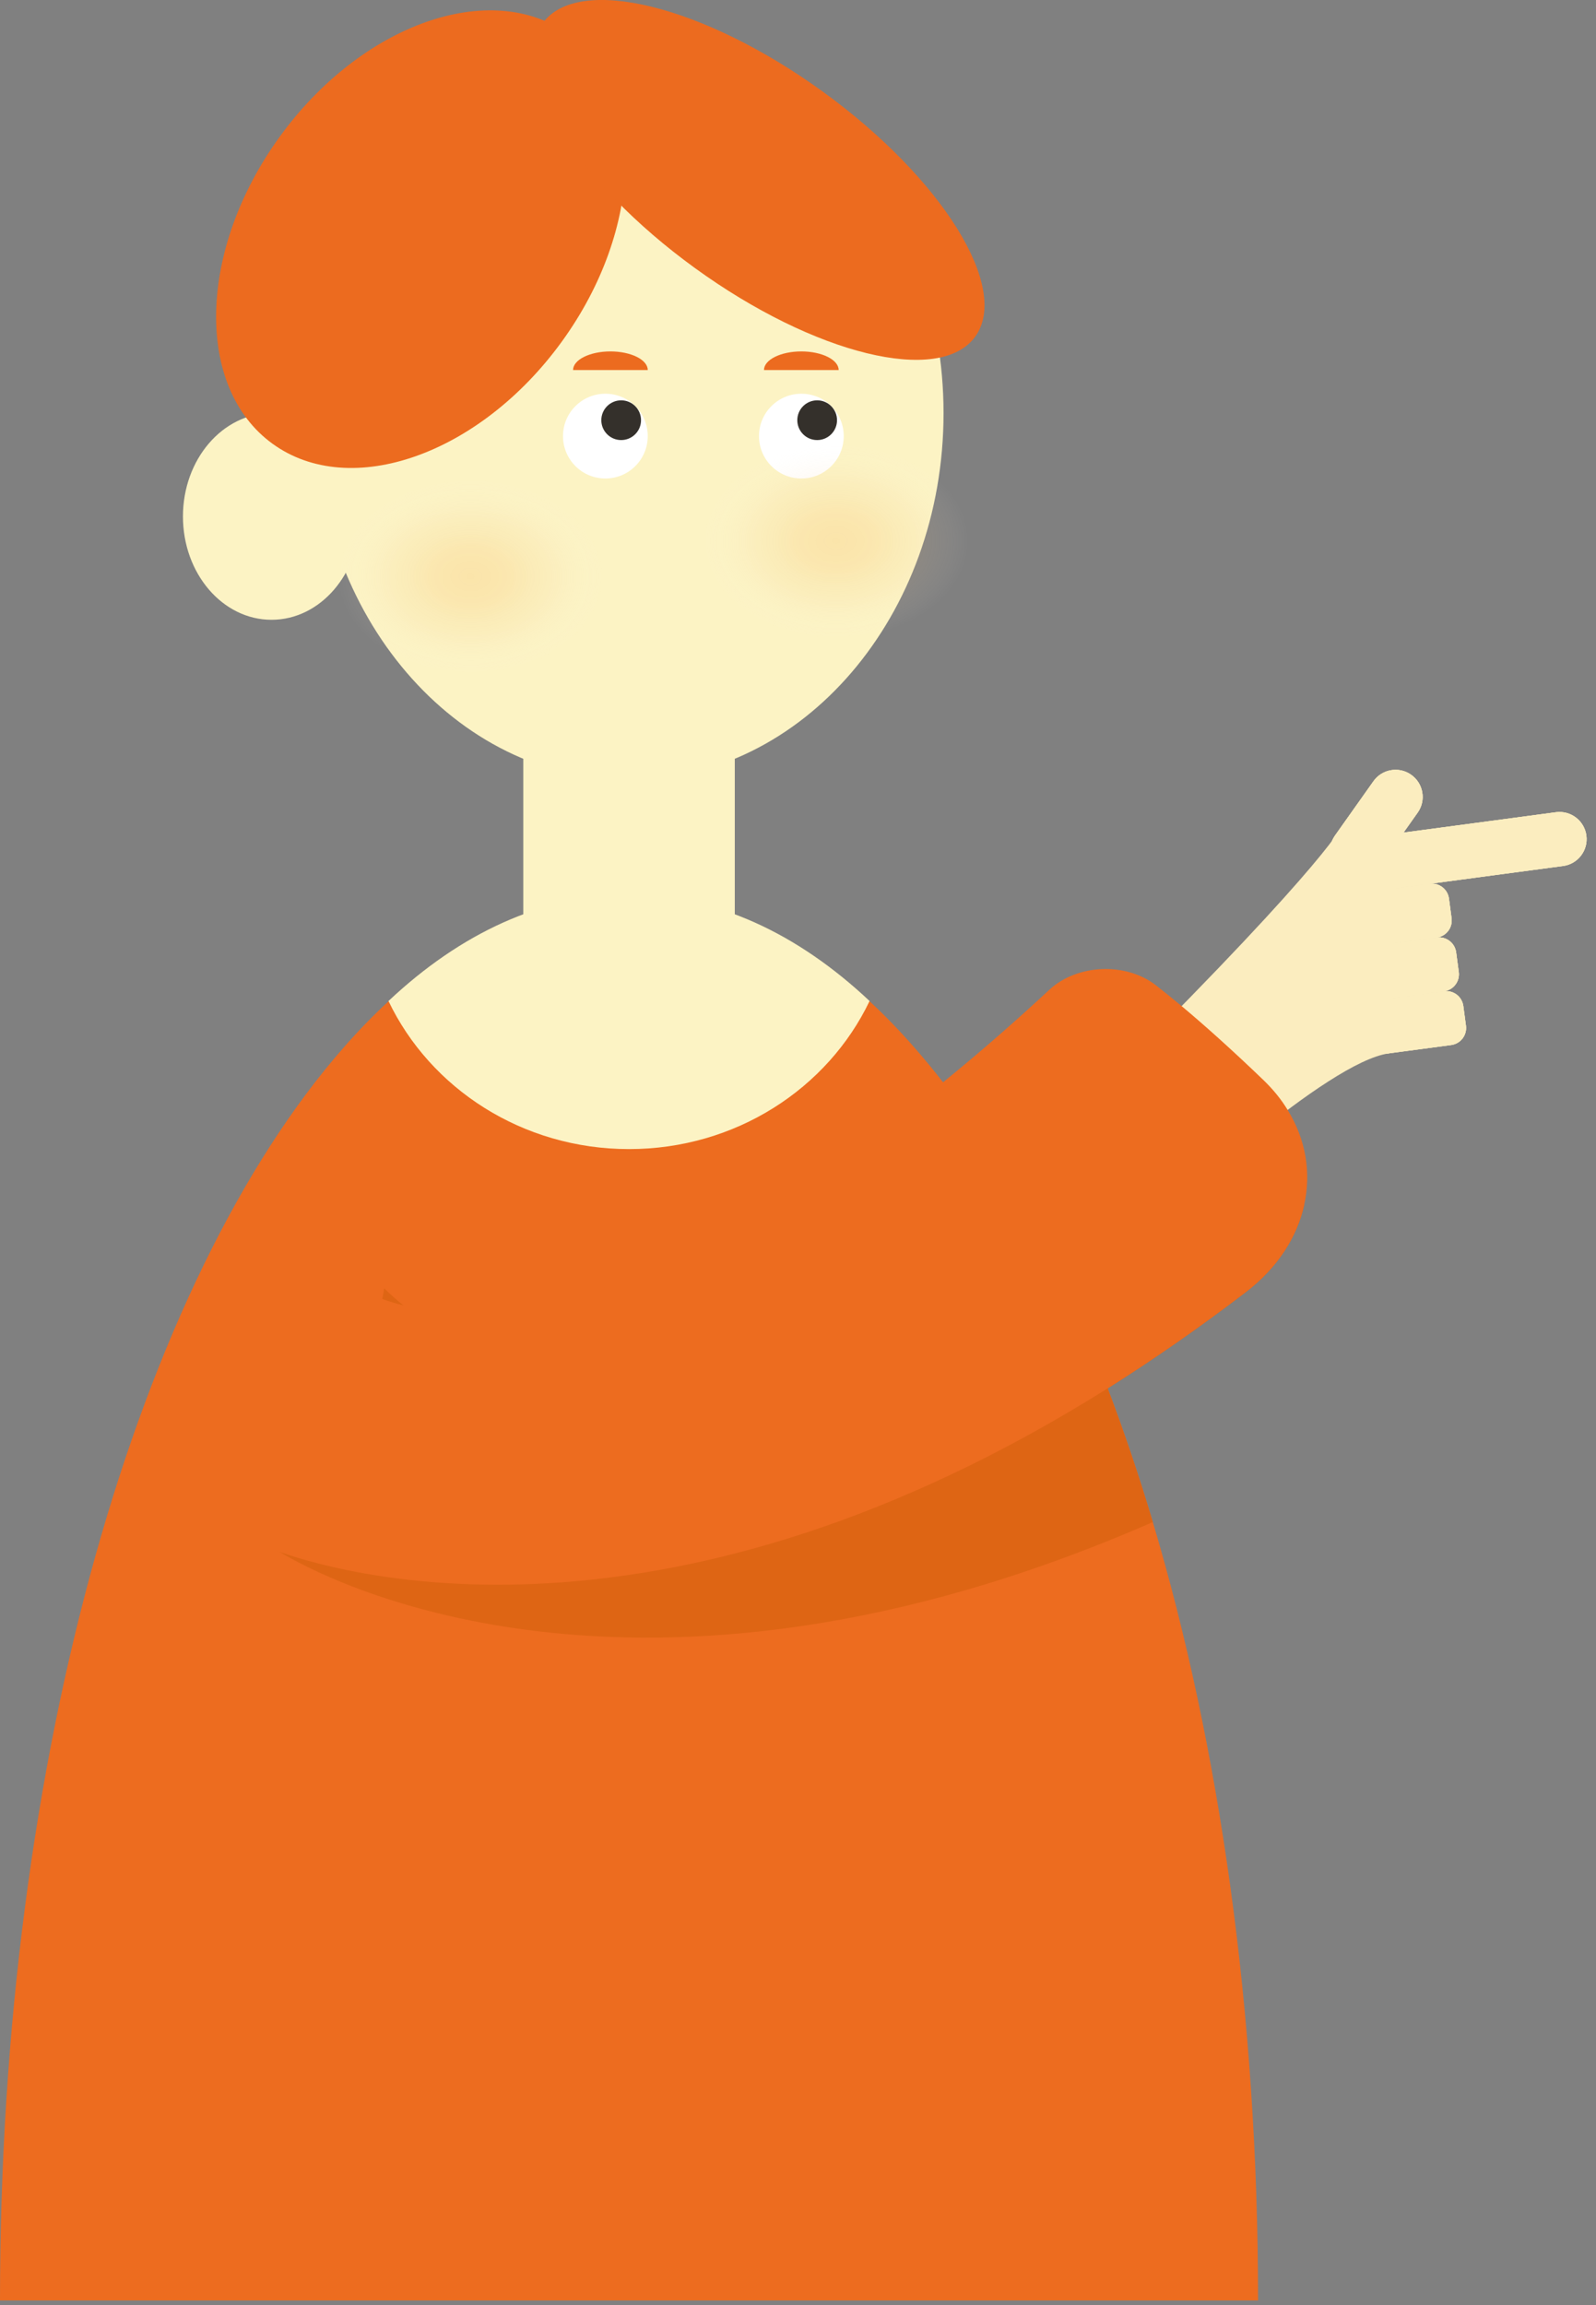
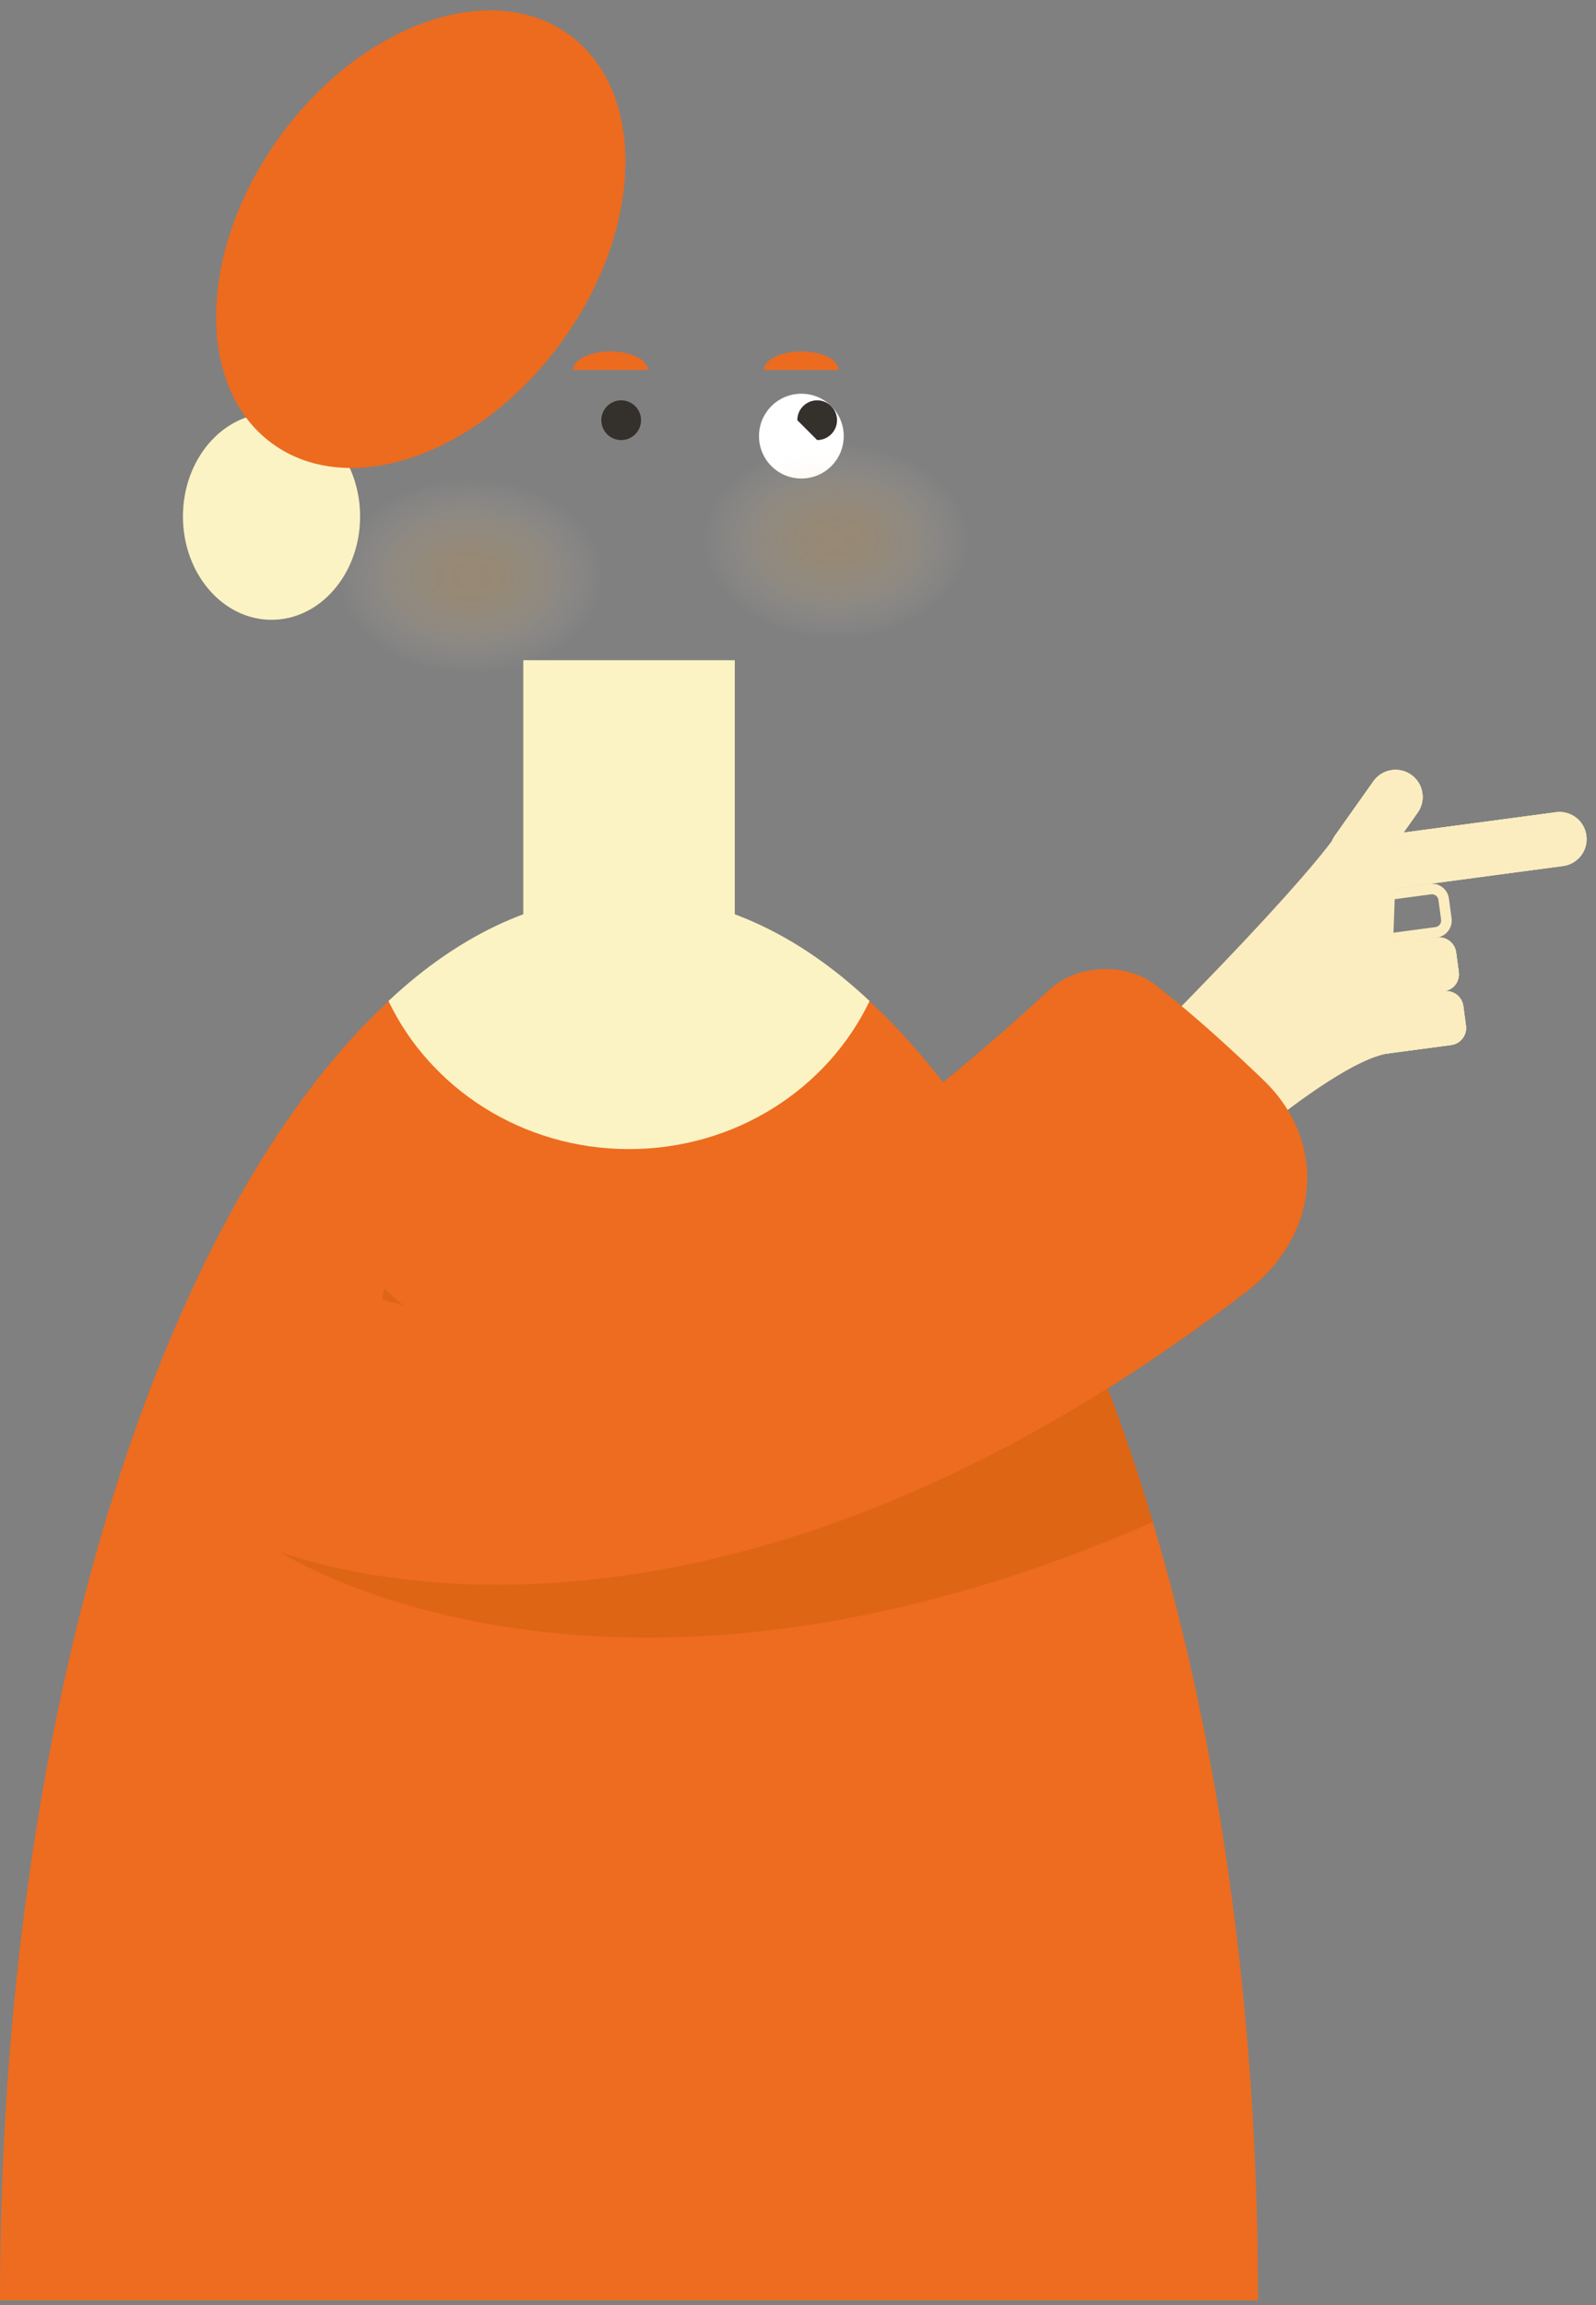
<svg xmlns="http://www.w3.org/2000/svg" width="151" height="218" viewBox="0 0 151 218" fill="none">
  <rect x="0" y="0" width="151" height="218" fill="#808080" stroke="none" />
  <g clip-path="url(#clip0_2977_824)">
    <path d="M119.028 217.547H0C0 165.883 13.201 121.108 32.476 99.107C33.87 97.511 35.307 96.03 36.762 94.689C40.803 90.946 45.072 88.167 49.507 86.493C51.295 85.809 53.119 85.31 54.959 84.994H54.985C55.283 84.941 55.59 84.898 55.888 84.863C56.186 84.819 56.484 84.784 56.782 84.758C57.036 84.731 57.299 84.705 57.553 84.688C57.904 84.662 58.254 84.644 58.596 84.635C58.894 84.626 59.201 84.617 59.499 84.617H59.517C59.815 84.617 60.122 84.626 60.42 84.635C60.744 84.644 61.069 84.662 61.393 84.688C61.674 84.706 61.954 84.723 62.234 84.758C64.697 85.003 67.134 85.591 69.518 86.494C73.953 88.168 78.222 90.938 82.263 94.681C83.727 96.031 85.155 97.512 86.549 99.108C87.452 100.142 88.346 101.22 89.223 102.351C91.52 105.314 93.728 108.618 95.823 112.221C96.086 112.685 96.349 113.15 96.621 113.623C98.628 117.199 100.53 121.065 102.31 125.185C103.169 127.166 103.993 129.2 104.799 131.294C106.324 135.309 107.753 139.525 109.068 143.934C115.362 165.006 119.026 190.321 119.026 217.547H119.028Z" fill="#ED6C1F" />
-     <path d="M59.514 73.769C75.948 73.769 89.27 58.235 89.27 39.072C89.27 19.909 75.948 4.375 59.514 4.375C43.08 4.375 29.758 19.909 29.758 39.072C29.758 58.235 43.08 73.769 59.514 73.769Z" fill="#FCF3C4" />
    <path d="M82.272 94.667C78.318 102.935 69.612 108.67 59.513 108.67C49.414 108.67 40.708 102.935 36.754 94.667C43.578 88.246 51.317 84.625 59.513 84.625C67.709 84.625 75.448 88.246 82.272 94.667Z" fill="#FCF3C4" />
    <path d="M69.519 62.438H49.508V90.246H69.519V62.438Z" fill="#FCF3C4" />
    <path d="M25.689 58.614C30.317 58.614 34.069 54.239 34.069 48.842C34.069 43.445 30.317 39.07 25.689 39.07C21.06 39.07 17.309 43.445 17.309 48.842C17.309 54.239 21.06 58.614 25.689 58.614Z" fill="#FCF3C4" />
    <path d="M53.162 32.295C60.907 21.61 61.207 8.614 53.833 3.269C46.458 -2.076 34.201 2.254 26.457 12.94C18.712 23.626 18.412 36.622 25.786 41.967C33.161 47.311 45.418 42.981 53.162 32.295Z" fill="#EC6B1F" />
-     <path d="M92.264 31.841C95.604 27.233 89.152 16.859 77.853 8.67C66.555 0.482 54.688 -2.421 51.348 2.187C48.008 6.796 54.46 17.17 65.759 25.358C77.057 33.547 88.924 36.45 92.264 31.841Z" fill="#EC6B1F" />
    <path d="M75.818 45.252C78.032 45.252 79.827 43.458 79.827 41.243C79.827 39.029 78.032 37.234 75.818 37.234C73.603 37.234 71.809 39.029 71.809 41.243C71.809 43.458 73.603 45.252 75.818 45.252Z" fill="white" />
-     <path d="M77.313 41.617C78.35 41.617 79.192 40.776 79.192 39.738C79.192 38.701 78.35 37.859 77.313 37.859C76.275 37.859 75.434 38.701 75.434 39.738C75.434 40.776 76.275 41.617 77.313 41.617Z" fill="#34302B" />
-     <path d="M57.275 45.252C59.489 45.252 61.284 43.458 61.284 41.243C61.284 39.029 59.489 37.234 57.275 37.234C55.06 37.234 53.266 39.029 53.266 41.243C53.266 43.458 55.06 45.252 57.275 45.252Z" fill="white" />
+     <path d="M77.313 41.617C78.35 41.617 79.192 40.776 79.192 39.738C79.192 38.701 78.35 37.859 77.313 37.859C76.275 37.859 75.434 38.701 75.434 39.738Z" fill="#34302B" />
    <path d="M61.285 34.997C61.285 34.023 59.703 33.234 57.752 33.234C55.801 33.234 54.219 34.023 54.219 34.997H61.285Z" fill="#EC6B1F" />
    <path d="M79.347 34.997C79.347 34.023 77.765 33.234 75.814 33.234C73.863 33.234 72.281 34.023 72.281 34.997H79.347Z" fill="#EC6B1F" />
    <path d="M58.77 41.617C59.807 41.617 60.649 40.776 60.649 39.738C60.649 38.701 59.807 37.859 58.77 37.859C57.732 37.859 56.891 38.701 56.891 39.738C56.891 40.776 57.732 41.617 58.77 41.617Z" fill="#34302B" />
    <path d="M44.632 63.772C51.615 63.772 57.276 59.626 57.276 54.511C57.276 49.396 51.615 45.25 44.632 45.25C37.649 45.25 31.988 49.396 31.988 54.511C31.988 59.626 37.649 63.772 44.632 63.772Z" fill="url(#paint0_radial_2977_824)" />
    <path d="M79.191 60.42C86.174 60.42 91.835 56.274 91.835 51.159C91.835 46.045 86.174 41.898 79.191 41.898C72.208 41.898 66.547 46.045 66.547 51.159C66.547 56.274 72.208 60.42 79.191 60.42Z" fill="url(#paint1_radial_2977_824)" />
    <path d="M123.392 113.946C122.726 116.987 120.868 119.906 117.852 122.212C113.39 125.622 109.034 128.637 104.8 131.302C106.325 135.317 107.754 139.533 109.069 143.942C59.921 165.427 30.127 148.991 26.506 146.791C26.252 146.642 26.129 146.554 26.129 146.554C26.129 146.554 33.948 134.572 36.166 122.852C36.236 122.51 36.298 122.177 36.35 121.835C36.937 122.422 37.542 122.957 38.173 123.457C52.215 134.607 76.996 124.544 94.167 115.015C95.009 114.551 95.824 114.095 96.621 113.63C101.232 110.983 105.167 108.458 108.025 106.539C111.014 104.532 115.616 105.084 118.062 107.713C118.097 107.748 118.132 107.783 118.167 107.827C119.578 109.352 121.314 111.342 123.391 113.945L123.392 113.946Z" fill="#DE6514" />
    <path d="M147.209 76.814L129.639 79.161C128.235 79.348 127.25 80.638 127.437 82.041C127.624 83.445 128.914 84.431 130.318 84.243L147.888 81.897C149.291 81.71 150.277 80.42 150.09 79.016C149.903 77.613 148.613 76.627 147.209 76.814Z" fill="#FBEDBF" />
    <path d="M147.548 77.789C148.327 77.789 148.992 78.373 149.095 79.146C149.209 80.001 148.606 80.789 147.752 80.903L130.182 83.249C130.111 83.258 130.041 83.263 129.972 83.263C129.193 83.263 128.528 82.68 128.425 81.906C128.37 81.492 128.479 81.081 128.733 80.749C128.987 80.417 129.354 80.204 129.769 80.149L147.339 77.803C147.41 77.794 147.48 77.789 147.549 77.789M147.548 76.789C147.435 76.789 147.321 76.796 147.205 76.812L129.635 79.158C128.231 79.345 127.245 80.635 127.433 82.039C127.605 83.327 128.706 84.264 129.971 84.264C130.084 84.264 130.198 84.257 130.314 84.241L147.884 81.895C149.288 81.708 150.274 80.418 150.086 79.014C149.914 77.726 148.813 76.789 147.548 76.789Z" fill="#FBEDBF" />
    <path d="M129.944 73.885L126.303 79.025C125.484 80.18 125.757 81.781 126.912 82.6C128.068 83.418 129.668 83.145 130.487 81.99L134.128 76.85C134.947 75.695 134.674 74.094 133.519 73.276C132.363 72.457 130.763 72.73 129.944 73.885Z" fill="#FBEDBF" />
    <path d="M132.036 73.797C132.36 73.797 132.672 73.897 132.938 74.085C133.642 74.584 133.808 75.562 133.31 76.265L129.668 81.405C129.375 81.818 128.897 82.065 128.39 82.065C128.066 82.065 127.754 81.965 127.488 81.777C127.147 81.536 126.921 81.176 126.85 80.764C126.78 80.352 126.874 79.938 127.116 79.597L130.758 74.457C131.051 74.044 131.529 73.797 132.036 73.797ZM132.036 72.797C131.233 72.797 130.442 73.173 129.942 73.879L126.3 79.019C125.481 80.174 125.754 81.775 126.91 82.593C127.36 82.912 127.878 83.065 128.39 83.065C129.193 83.065 129.984 82.689 130.484 81.983L134.126 76.843C134.945 75.688 134.672 74.087 133.516 73.269C133.066 72.95 132.548 72.797 132.036 72.797Z" fill="#FBEDBF" />
-     <path d="M135.262 83.578L129.384 84.363C128.495 84.482 127.87 85.299 127.989 86.189L128.237 88.05C128.356 88.94 129.173 89.565 130.063 89.446L135.941 88.661C136.83 88.542 137.455 87.725 137.336 86.835L137.088 84.974C136.969 84.084 136.152 83.459 135.262 83.578Z" fill="#FBEDBF" />
    <path d="M135.478 84.57C135.789 84.57 136.054 84.803 136.095 85.112L136.344 86.974C136.366 87.139 136.323 87.304 136.221 87.436C136.12 87.569 135.973 87.654 135.807 87.676L129.929 88.461C129.901 88.465 129.872 88.467 129.844 88.467C129.533 88.467 129.268 88.234 129.226 87.925L128.977 86.064C128.955 85.899 128.999 85.734 129.1 85.602C129.201 85.469 129.348 85.384 129.514 85.362L135.392 84.577C135.421 84.573 135.449 84.571 135.477 84.571M135.478 83.57C135.406 83.57 135.334 83.575 135.261 83.584L129.383 84.369C128.493 84.488 127.868 85.305 127.987 86.195L128.236 88.056C128.345 88.873 129.043 89.466 129.845 89.466C129.917 89.466 129.989 89.461 130.062 89.452L135.94 88.667C136.83 88.548 137.455 87.731 137.336 86.841L137.087 84.98C136.978 84.163 136.28 83.57 135.478 83.57Z" fill="#FBEDBF" />
    <path d="M135.942 88.664L130.064 89.449C129.174 89.568 128.549 90.385 128.668 91.275L128.917 93.136C129.036 94.026 129.853 94.651 130.743 94.532L136.62 93.747C137.51 93.628 138.135 92.811 138.016 91.921L137.767 90.06C137.649 89.17 136.831 88.545 135.942 88.664Z" fill="#FBEDBF" />
    <path d="M136.158 89.648C136.469 89.648 136.734 89.881 136.775 90.19L137.024 92.051C137.07 92.393 136.829 92.708 136.487 92.753L130.609 93.538C130.58 93.542 130.552 93.544 130.524 93.544C130.213 93.544 129.948 93.311 129.906 93.002L129.657 91.141C129.611 90.799 129.852 90.484 130.194 90.439L136.072 89.654C136.101 89.65 136.129 89.648 136.157 89.648M136.158 88.648C136.086 88.648 136.014 88.653 135.941 88.662L130.063 89.447C129.173 89.566 128.548 90.383 128.667 91.273L128.916 93.134C129.025 93.951 129.723 94.544 130.525 94.544C130.597 94.544 130.669 94.539 130.742 94.53L136.62 93.745C137.51 93.626 138.134 92.809 138.016 91.919L137.767 90.058C137.658 89.241 136.96 88.648 136.158 88.648Z" fill="#FBEDBF" />
    <path d="M136.621 93.742L130.744 94.527C129.854 94.646 129.229 95.463 129.348 96.353L129.596 98.214C129.715 99.104 130.533 99.729 131.422 99.61L137.3 98.825C138.19 98.706 138.814 97.889 138.696 96.999L138.447 95.138C138.328 94.248 137.511 93.623 136.621 93.742Z" fill="#FBEDBF" />
    <path d="M136.838 94.734C137.149 94.734 137.414 94.967 137.455 95.276L137.704 97.137C137.75 97.479 137.509 97.794 137.167 97.839L131.289 98.624C131.26 98.628 131.232 98.63 131.204 98.63C130.893 98.63 130.628 98.397 130.587 98.088L130.338 96.227C130.292 95.885 130.533 95.57 130.875 95.525L136.753 94.74C136.782 94.736 136.81 94.734 136.838 94.734ZM136.838 93.734C136.766 93.734 136.694 93.739 136.621 93.748L130.743 94.533C129.853 94.652 129.228 95.469 129.347 96.359L129.596 98.22C129.705 99.037 130.403 99.63 131.205 99.63C131.277 99.63 131.349 99.625 131.422 99.616L137.3 98.831C138.19 98.712 138.814 97.895 138.696 97.005L138.447 95.144C138.338 94.327 137.64 93.734 136.838 93.734Z" fill="#FBEDBF" />
    <path d="M147.209 76.814L129.639 79.161C128.235 79.348 127.25 80.638 127.437 82.041C127.624 83.445 128.914 84.431 130.318 84.243L147.888 81.897C149.291 81.71 150.277 80.42 150.09 79.016C149.903 77.613 148.613 76.627 147.209 76.814Z" fill="#FBEDBF" />
    <path d="M129.944 73.885L126.303 79.025C125.484 80.18 125.757 81.781 126.912 82.6C128.068 83.418 129.668 83.145 130.487 81.99L134.128 76.85C134.947 75.695 134.674 74.094 133.519 73.276C132.363 72.457 130.763 72.73 129.944 73.885Z" fill="#FBEDBF" />
-     <path d="M135.262 83.578L129.384 84.363C128.495 84.482 127.87 85.299 127.989 86.189L128.237 88.05C128.356 88.94 129.173 89.565 130.063 89.446L135.941 88.661C136.83 88.542 137.455 87.725 137.336 86.835L137.088 84.974C136.969 84.084 136.152 83.459 135.262 83.578Z" fill="#FBEDBF" />
    <path d="M135.942 88.664L130.064 89.449C129.174 89.568 128.549 90.385 128.668 91.275L128.917 93.136C129.036 94.026 129.853 94.651 130.743 94.532L136.62 93.747C137.51 93.628 138.135 92.811 138.016 91.921L137.767 90.06C137.649 89.17 136.831 88.545 135.942 88.664Z" fill="#FBEDBF" />
    <path d="M136.621 93.742L130.744 94.527C129.854 94.646 129.229 95.463 129.348 96.353L129.596 98.214C129.715 99.104 130.533 99.729 131.422 99.61L137.3 98.825C138.19 98.706 138.814 97.889 138.696 96.999L138.447 95.138C138.328 94.248 137.511 93.623 136.621 93.742Z" fill="#FBEDBF" />
    <path d="M127.098 77.898C127.098 77.898 126.069 80.989 105.75 101.246C97.731 109.24 91.801 115.487 93.493 120.579C95.56 126.799 104.785 126.978 104.436 121.987L110.554 114.468C110.554 114.468 125.542 100.402 131.42 99.617L132.048 82.494L127.098 77.898Z" fill="#FBEDBF" />
    <path d="M123.392 113.939C122.726 116.98 120.868 119.899 117.852 122.205C113.39 125.615 109.034 128.63 104.8 131.295C63.777 157.04 33.852 149.335 26.506 146.784C25.358 146.381 24.762 146.109 24.762 146.109C24.762 146.109 30.924 132.277 30.933 120.084C32.59 121.285 34.334 122.197 36.166 122.845C36.823 123.081 37.49 123.283 38.173 123.45C54.24 127.491 75.383 113.597 89.224 102.351C93.317 99.029 96.771 95.935 99.269 93.612C101.907 91.157 106.536 90.973 109.367 93.182C110.095 93.752 110.901 94.401 111.795 95.146C113.89 96.899 116.45 99.178 119.526 102.132C120.446 103.018 121.218 103.964 121.822 104.963C123.558 107.768 124.067 110.915 123.392 113.939Z" fill="#ED6C1F" />
  </g>
  <defs>
    <radialGradient id="paint0_radial_2977_824" cx="0" cy="0" r="1" gradientUnits="userSpaceOnUse" gradientTransform="translate(44.526 54.511) scale(12.641 9.261)">
      <stop stop-color="#F4AA41" stop-opacity="0.2" />
      <stop offset="0.279" stop-color="#F4B151" stop-opacity="0.182" />
      <stop offset="0.575" stop-color="#F7C783" stop-opacity="0.13" />
      <stop offset="0.878" stop-color="#FCECD5" stop-opacity="0.044" />
      <stop offset="1" stop-color="white" stop-opacity="0" />
    </radialGradient>
    <radialGradient id="paint1_radial_2977_824" cx="0" cy="0" r="1" gradientUnits="userSpaceOnUse" gradientTransform="translate(79.079 51.159) scale(12.641 9.261)">
      <stop stop-color="#F4AA41" stop-opacity="0.2" />
      <stop offset="0.279" stop-color="#F4B151" stop-opacity="0.182" />
      <stop offset="0.575" stop-color="#F7C783" stop-opacity="0.13" />
      <stop offset="0.878" stop-color="#FCECD5" stop-opacity="0.044" />
      <stop offset="1" stop-color="white" stop-opacity="0" />
    </radialGradient>
    <clipPath id="clip0_2977_824">
      <rect width="150.11" height="217.551" fill="white" />
    </clipPath>
  </defs>
</svg>